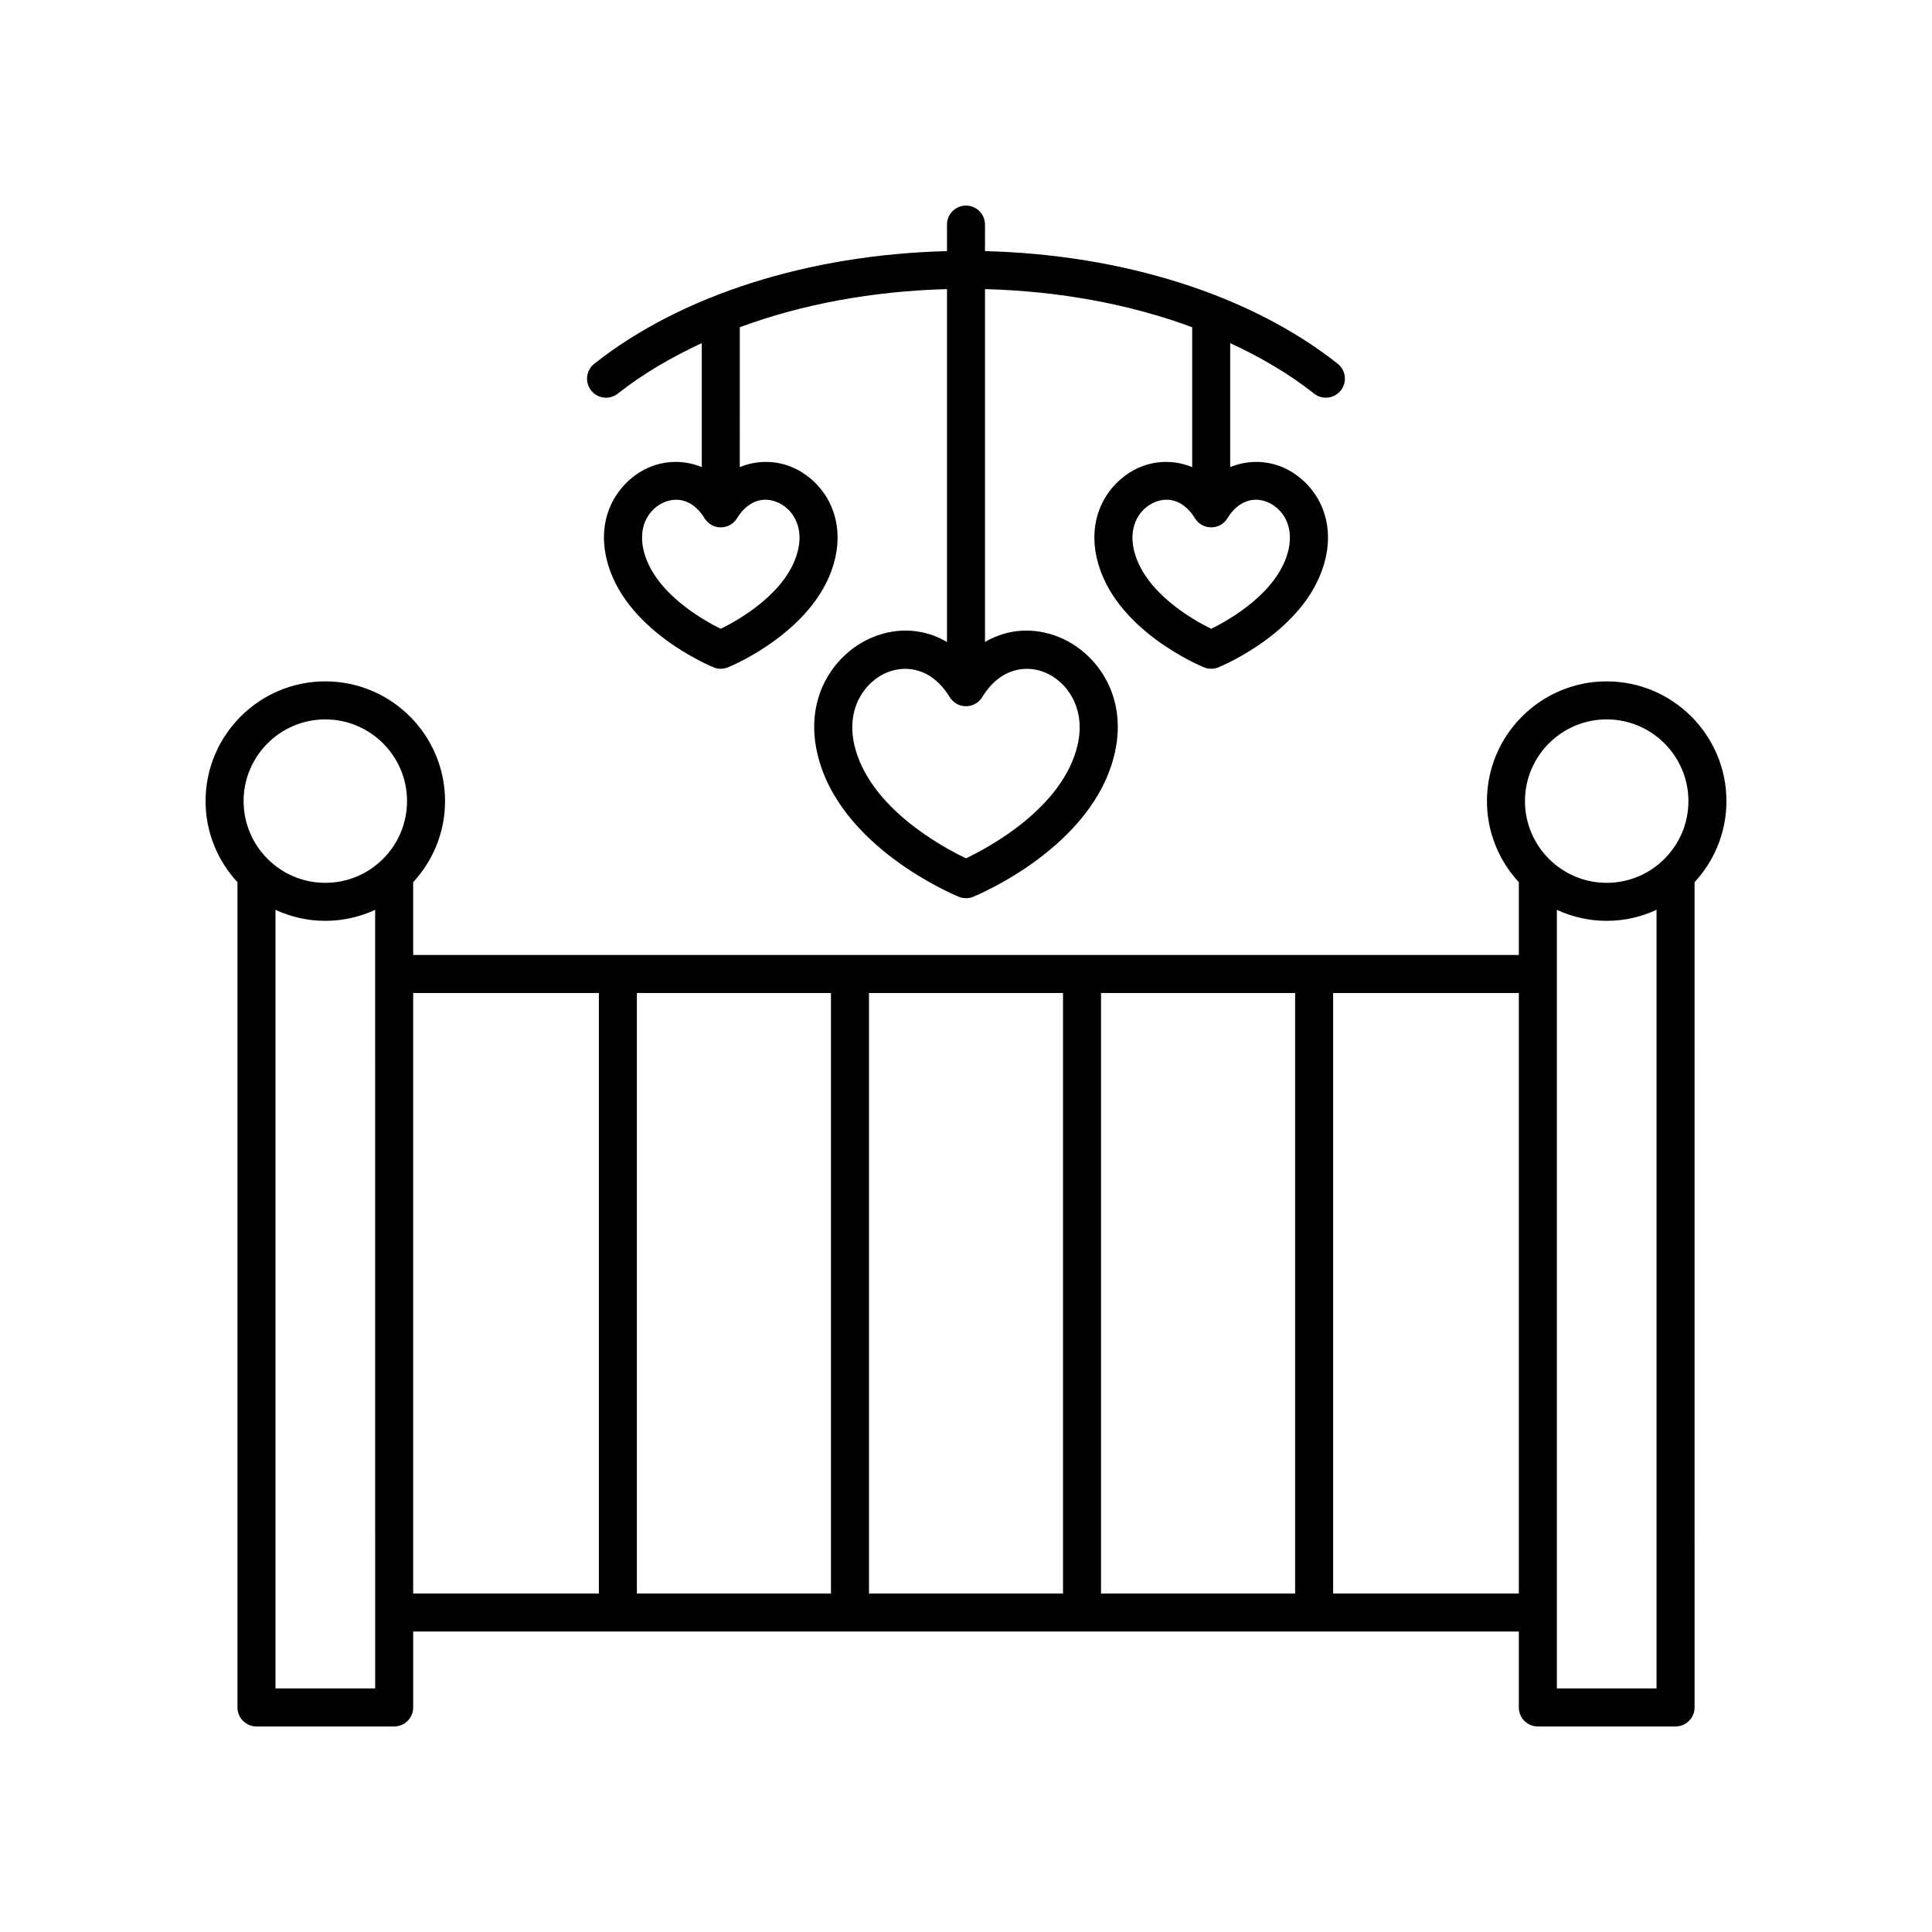
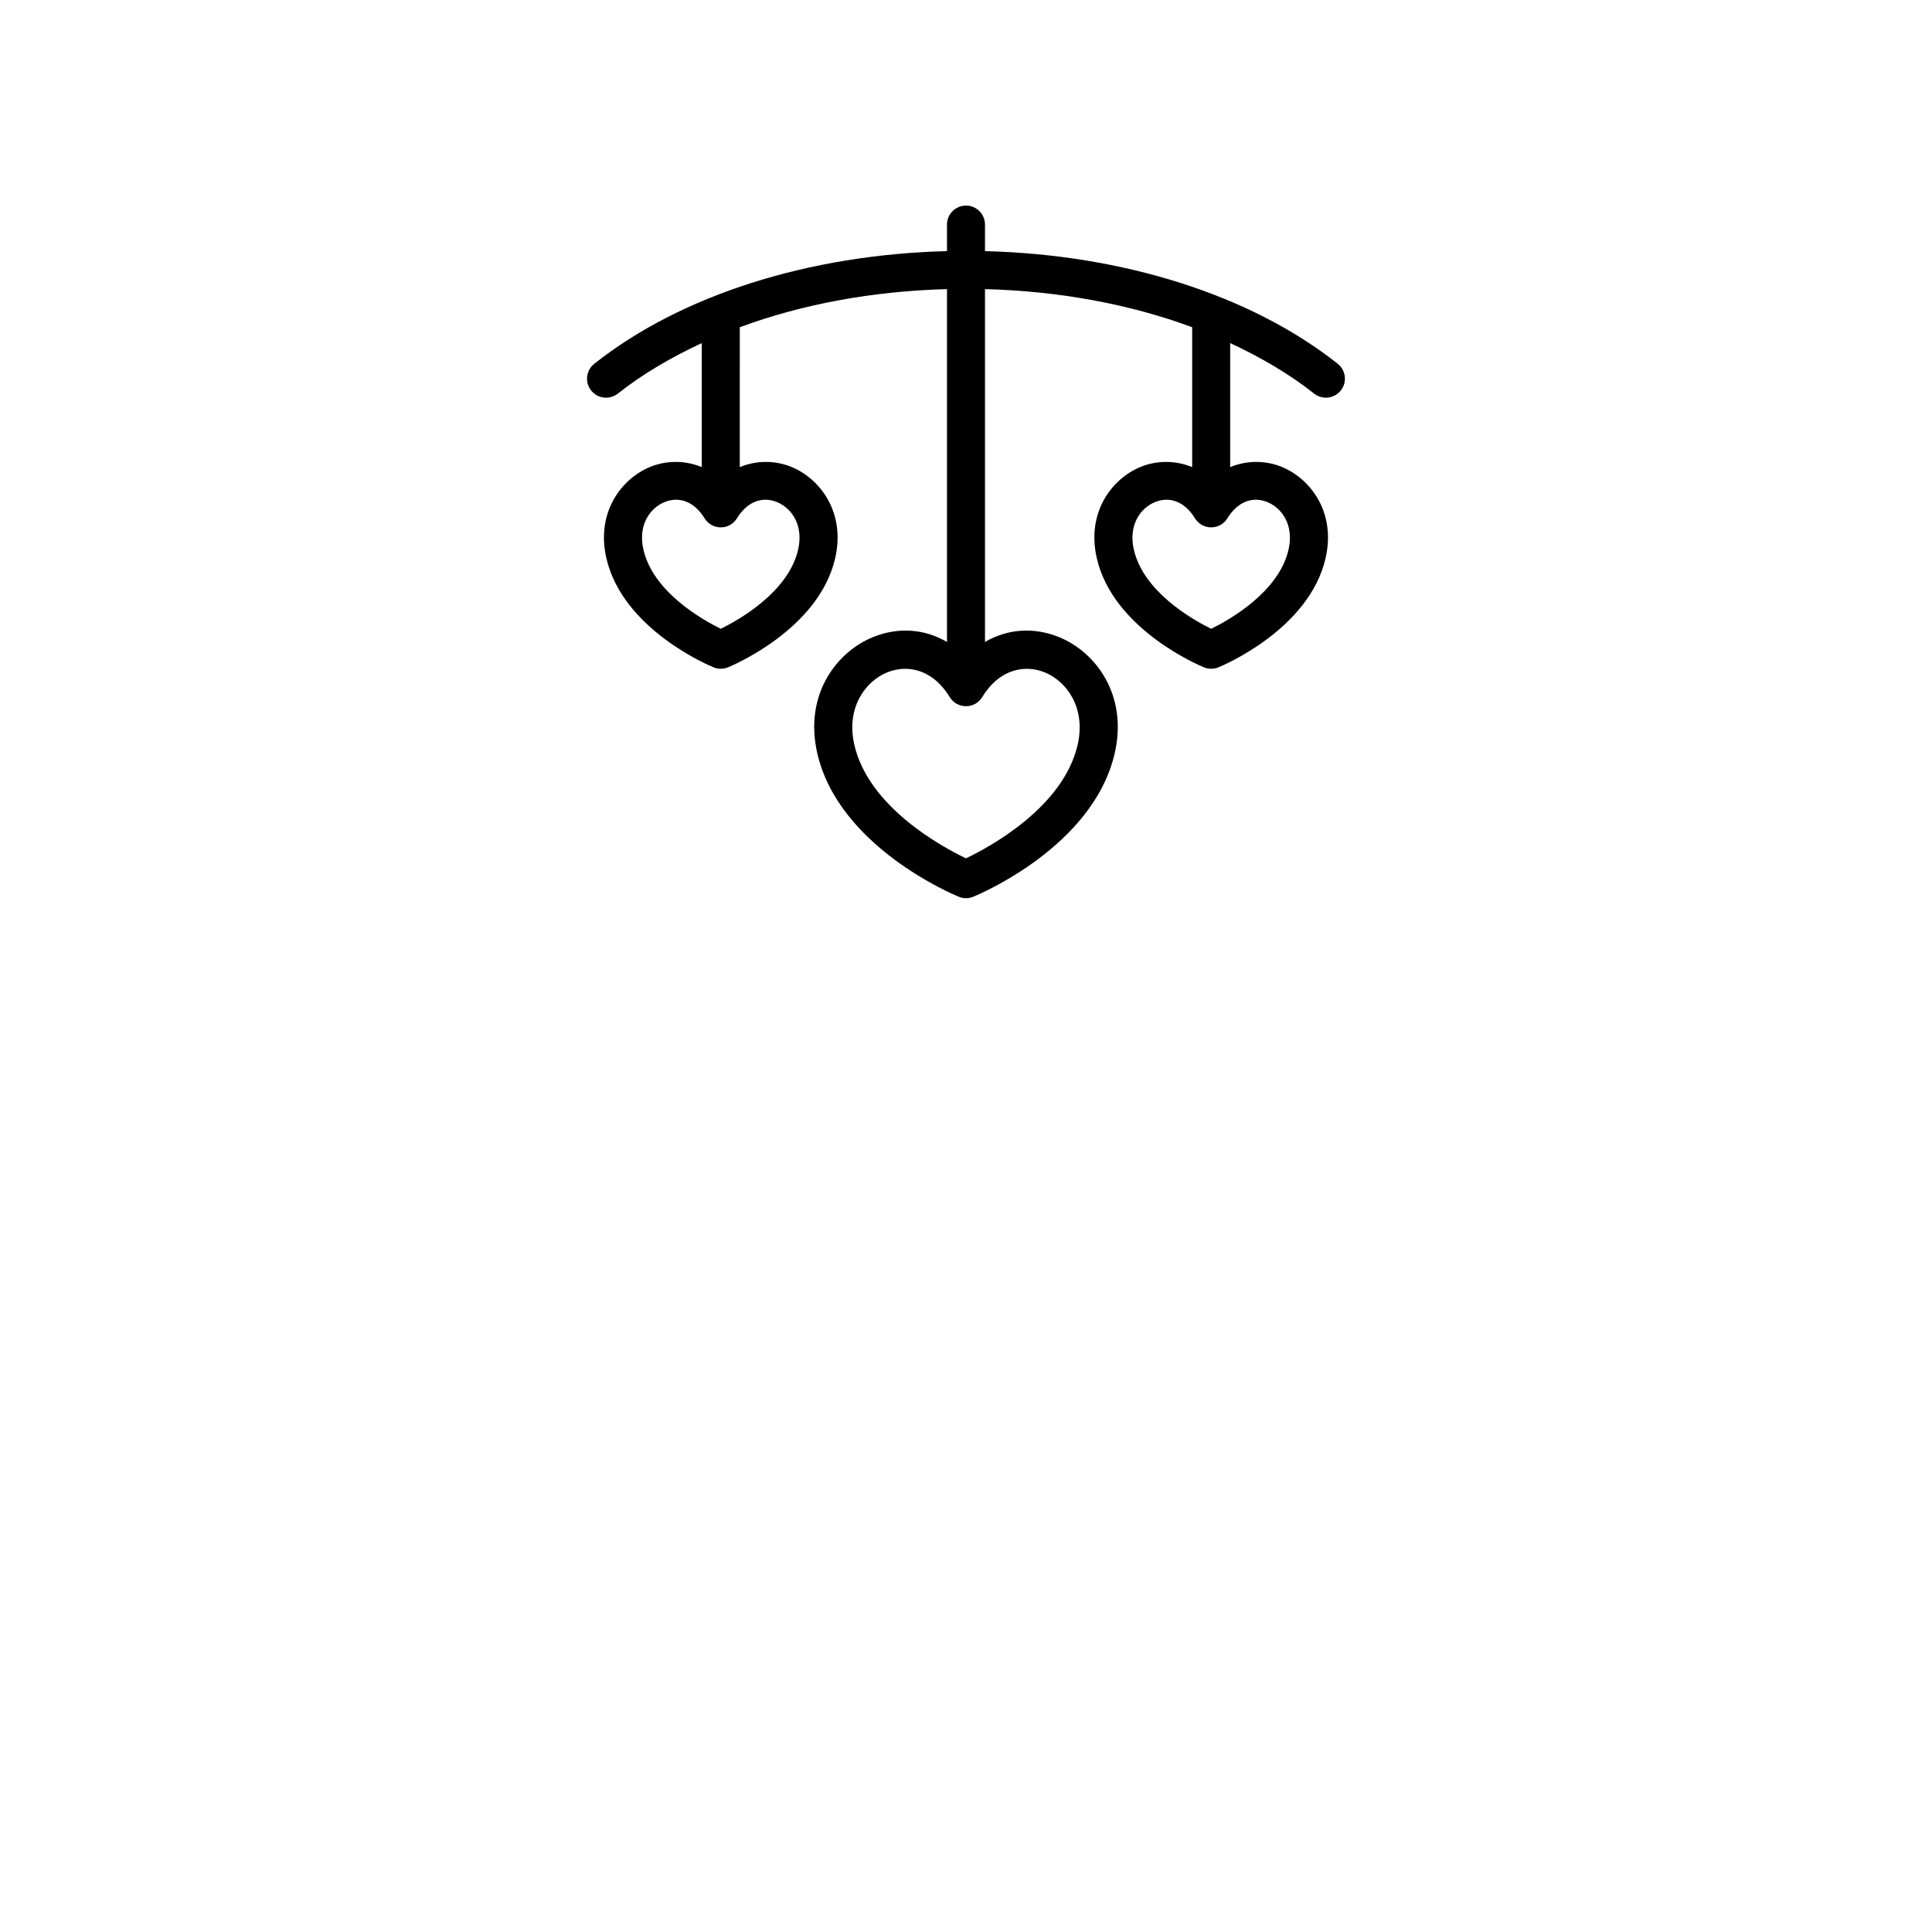
<svg xmlns="http://www.w3.org/2000/svg" fill="#000000" width="800px" height="800px" version="1.1" viewBox="144 144 512 512">
  <g>
    <path d="m400 198.48c-2.781 0-5.039 2.254-5.039 5.039v7.031c-36.57 0.918-70.43 11.609-93.477 29.855-2.184 1.73-2.551 4.898-0.824 7.078 1.727 2.188 4.894 2.539 7.078 0.824 6.5-5.148 14.043-9.57 22.238-13.379v32.867c-4.625-1.934-9.582-1.73-13.652-0.07-7.562 3.086-14.43 11.965-11.633 24.176 4.336 18.961 27.438 28.555 28.422 28.953 0.609 0.25 1.254 0.371 1.898 0.371s1.289-0.121 1.898-0.371c0.98-0.398 24.09-9.996 28.426-28.953 2.793-12.211-4.07-21.09-11.633-24.176-4.066-1.66-9.023-1.863-13.652 0.07l0.004-37.078c16.457-6.094 35.211-9.578 54.906-10.098v93.504c-5.902-3.445-12.855-4.039-19.652-1.266-9.586 3.906-18.281 15.199-14.723 30.754 5.684 24.836 36.219 37.516 37.516 38.047 0.609 0.246 1.254 0.371 1.898 0.371s1.289-0.121 1.898-0.371c1.297-0.527 31.832-13.211 37.516-38.047 3.559-15.555-5.137-26.844-14.719-30.754-6.801-2.769-13.754-2.18-19.66 1.266v-93.504c19.695 0.516 38.445 4 54.906 10.098v37.078c-4.625-1.93-9.578-1.727-13.645-0.07-7.566 3.082-14.434 11.965-11.637 24.176 4.34 18.961 27.441 28.555 28.422 28.953 0.609 0.25 1.254 0.371 1.898 0.371s1.289-0.121 1.898-0.371c0.98-0.398 24.09-9.996 28.422-28.953 2.793-12.211-4.07-21.09-11.633-24.176-4.062-1.656-9.02-1.863-13.652 0.07v-32.871c8.195 3.809 15.738 8.23 22.238 13.379 0.926 0.734 2.027 1.086 3.125 1.086 1.484 0 2.957-0.656 3.953-1.91 1.727-2.18 1.359-5.348-0.824-7.078-23.039-18.246-56.902-28.938-93.473-29.852v-7.035c0-2.781-2.254-5.035-5.035-5.035zm-50.102 78.574c3.871 1.578 7.106 6.086 5.617 12.594-2.562 11.207-15.566 18.562-20.504 20.992-4.938-2.43-17.938-9.785-20.5-20.992-1.492-6.512 1.746-11.02 5.617-12.594 1.027-0.418 2.047-0.621 3.047-0.621 2.887 0 5.578 1.711 7.539 4.918 0.918 1.492 2.543 2.406 4.297 2.406 1.754 0 3.379-0.91 4.297-2.406 2.644-4.32 6.602-5.926 10.59-4.297zm129.96 0c3.871 1.578 7.106 6.082 5.617 12.598-2.562 11.203-15.562 18.559-20.5 20.988-4.938-2.43-17.938-9.785-20.5-20.992-1.488-6.512 1.75-11.02 5.621-12.594 1.023-0.418 2.043-0.621 3.043-0.621 2.887 0 5.578 1.711 7.539 4.918 0.918 1.492 2.543 2.406 4.297 2.406 1.754 0 3.379-0.914 4.297-2.406 2.641-4.32 6.602-5.926 10.586-4.297zm-58.977 45.137c5.769 2.348 10.953 9.352 8.707 19.172-3.801 16.602-23.367 27.133-29.594 30.102-6.231-2.973-25.793-13.504-29.594-30.102-2.246-9.82 2.941-16.824 8.707-19.176 1.445-0.59 3.074-0.941 4.773-0.941 4.016 0 8.434 1.977 11.816 7.504 0.914 1.492 2.543 2.406 4.297 2.406s3.379-0.914 4.297-2.406c4.812-7.863 11.734-8.547 16.59-6.559z" />
-     <path d="m569.79 324.57c-17.496 0-31.734 14.234-31.734 31.734 0 8.293 3.223 15.828 8.449 21.488v19.289h-293.01v-19.293c5.227-5.66 8.449-13.191 8.449-21.484 0-17.496-14.234-31.734-31.73-31.734-17.5 0-31.734 14.238-31.734 31.734 0 8.293 3.223 15.828 8.449 21.488v218.7c0 2.781 2.254 5.039 5.039 5.039h36.492c2.781 0 5.039-2.254 5.039-5.039v-20.117h293.01l-0.004 20.117c0 2.781 2.254 5.039 5.039 5.039h36.496c2.781 0 5.039-2.254 5.039-5.039l-0.004-218.7c5.227-5.656 8.449-13.191 8.449-21.484 0-17.496-14.238-31.734-31.734-31.734zm0 10.078c11.941 0 21.656 9.715 21.656 21.656 0 11.941-9.715 21.656-21.656 21.656-11.941 0-21.656-9.715-21.656-21.656-0.004-11.941 9.711-21.656 21.656-21.656zm-195.5 72.512h51.418v159.14h-51.418zm-10.078 159.14h-51.43v-159.14h51.43zm71.57-159.14h51.441v159.14h-51.441zm-205.57-72.512c11.941 0 21.656 9.715 21.656 21.656 0 11.941-9.715 21.656-21.656 21.656-11.941 0-21.656-9.715-21.656-21.656 0-11.941 9.715-21.656 21.656-21.656zm-13.207 256.8v-206.33c4.027 1.855 8.492 2.914 13.207 2.914 4.715 0 9.18-1.062 13.207-2.918l0.004 206.33zm36.492-184.29h49.207v159.14h-49.207zm243.8 159.14v-159.14h49.207v159.14zm59.285 25.152v-206.33c4.027 1.855 8.488 2.914 13.207 2.914s9.184-1.062 13.211-2.918v206.33z" />
  </g>
</svg>